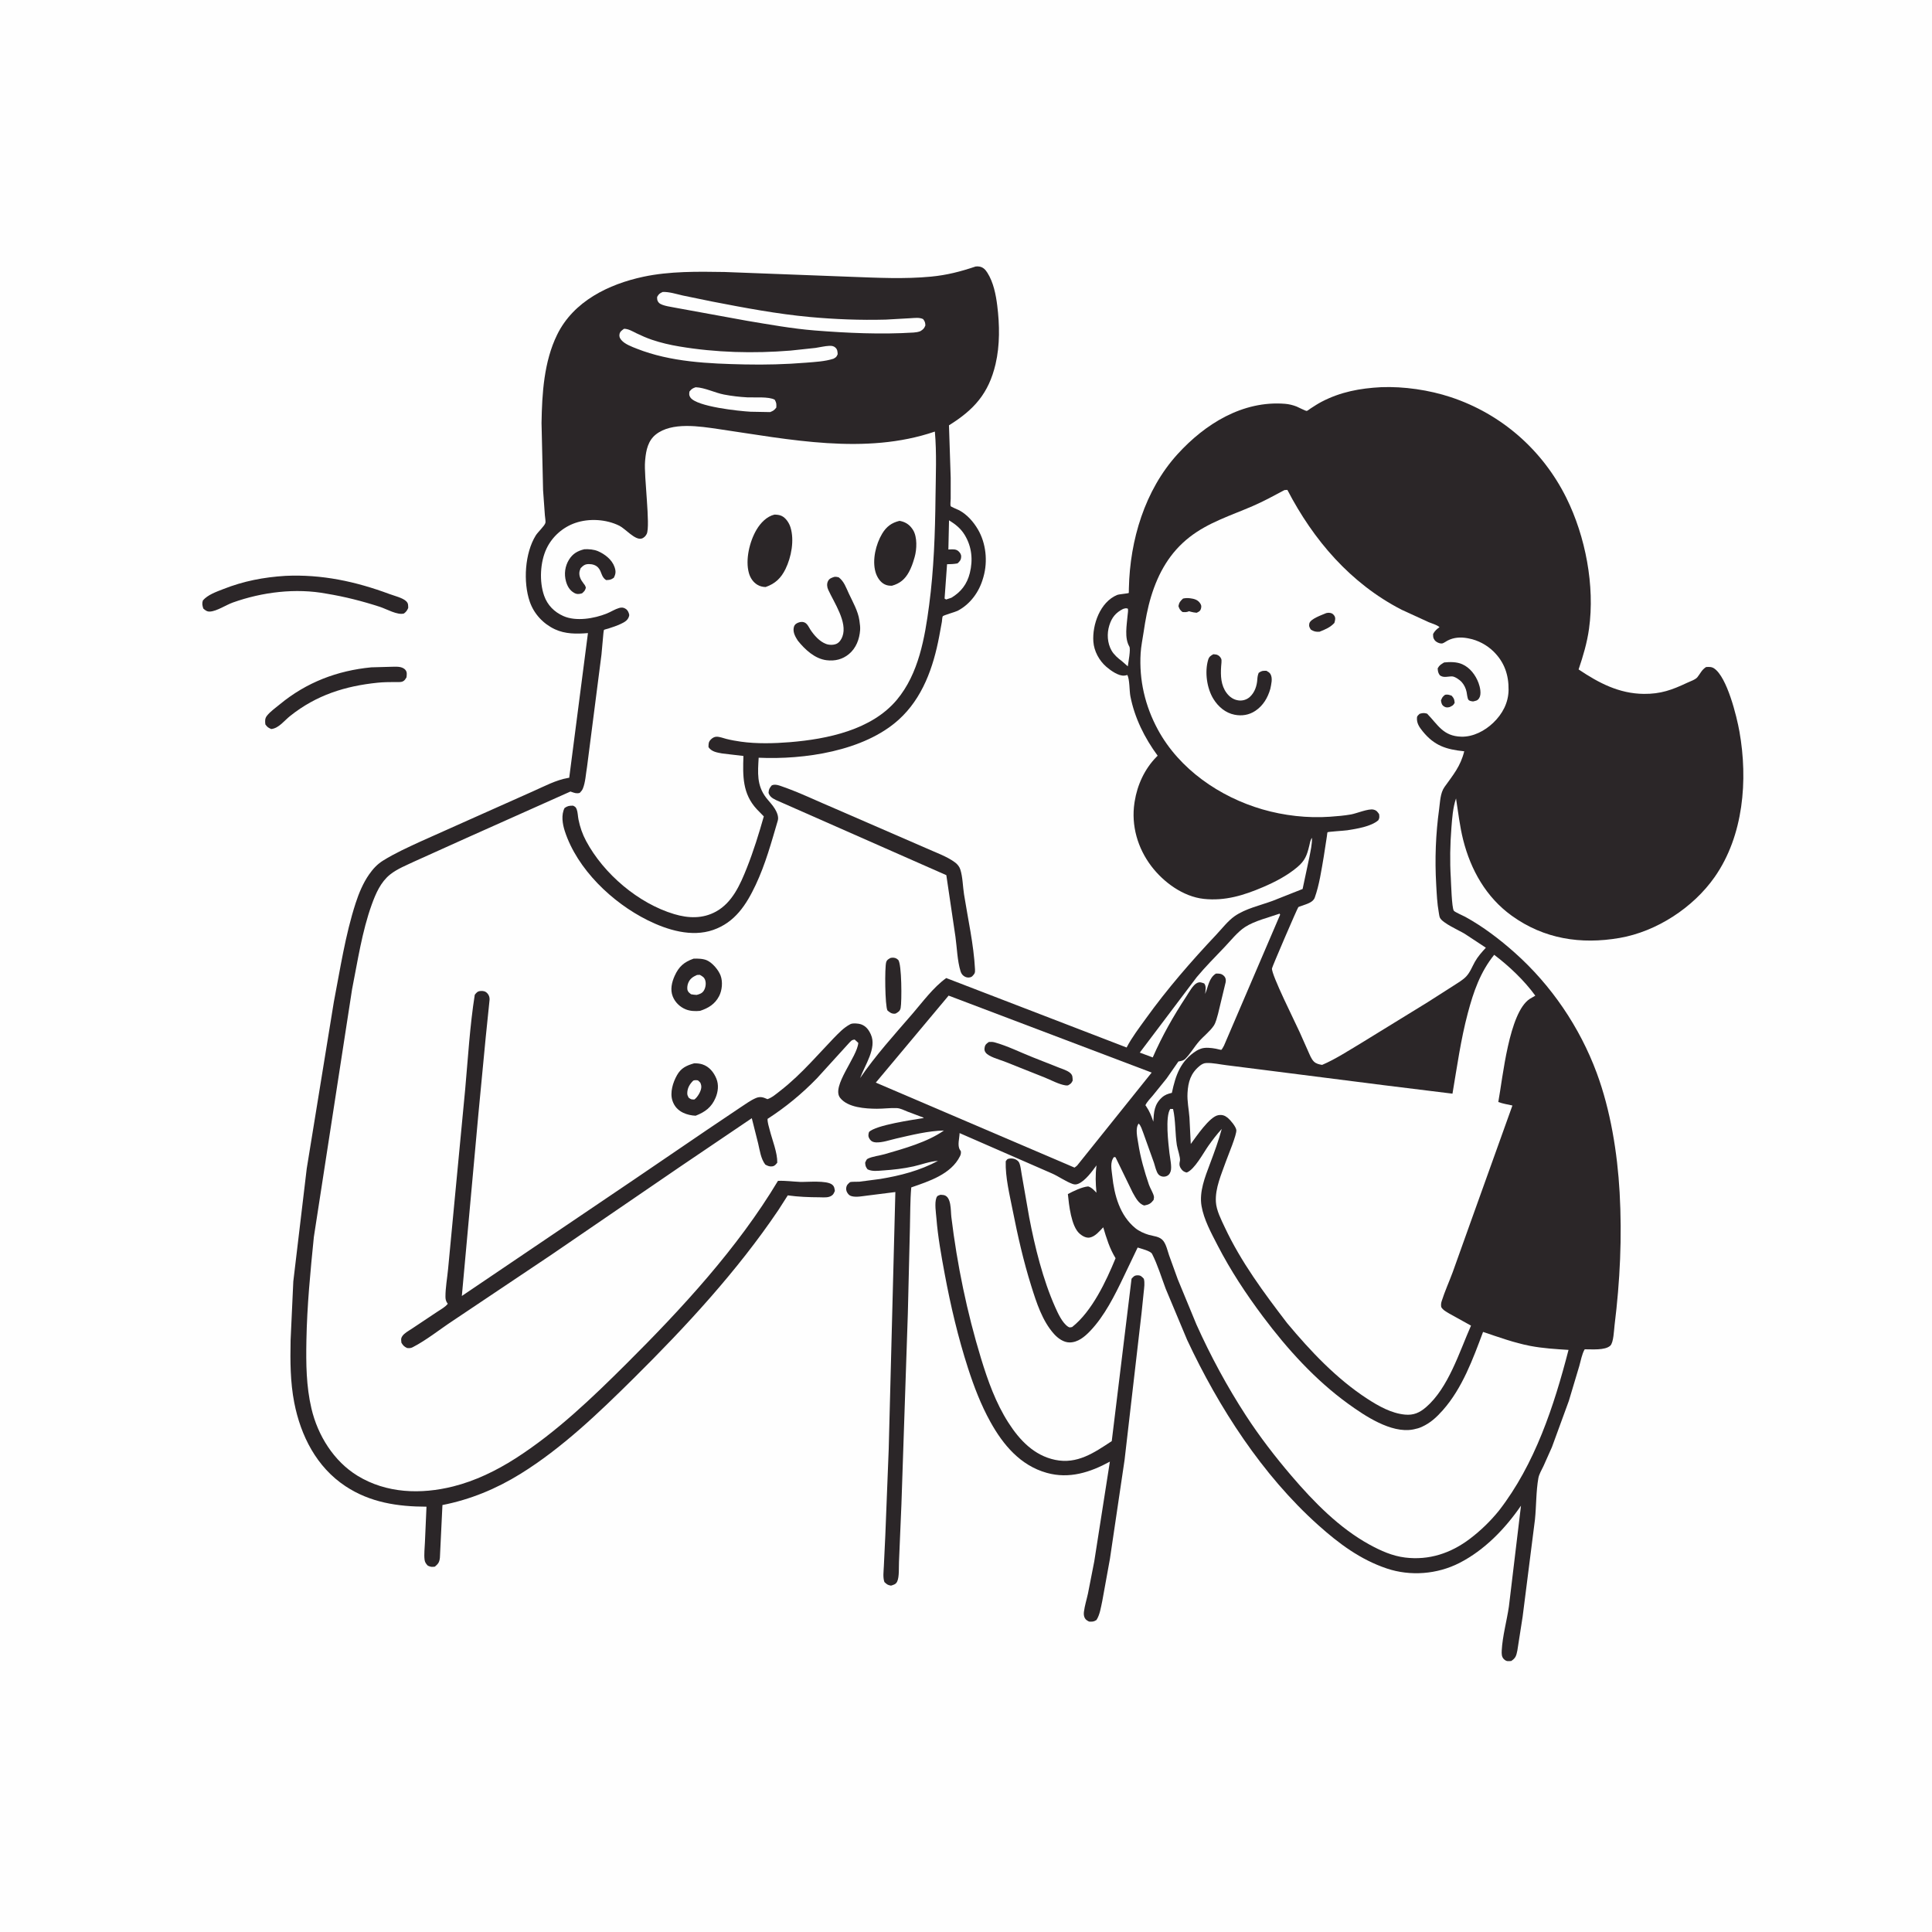
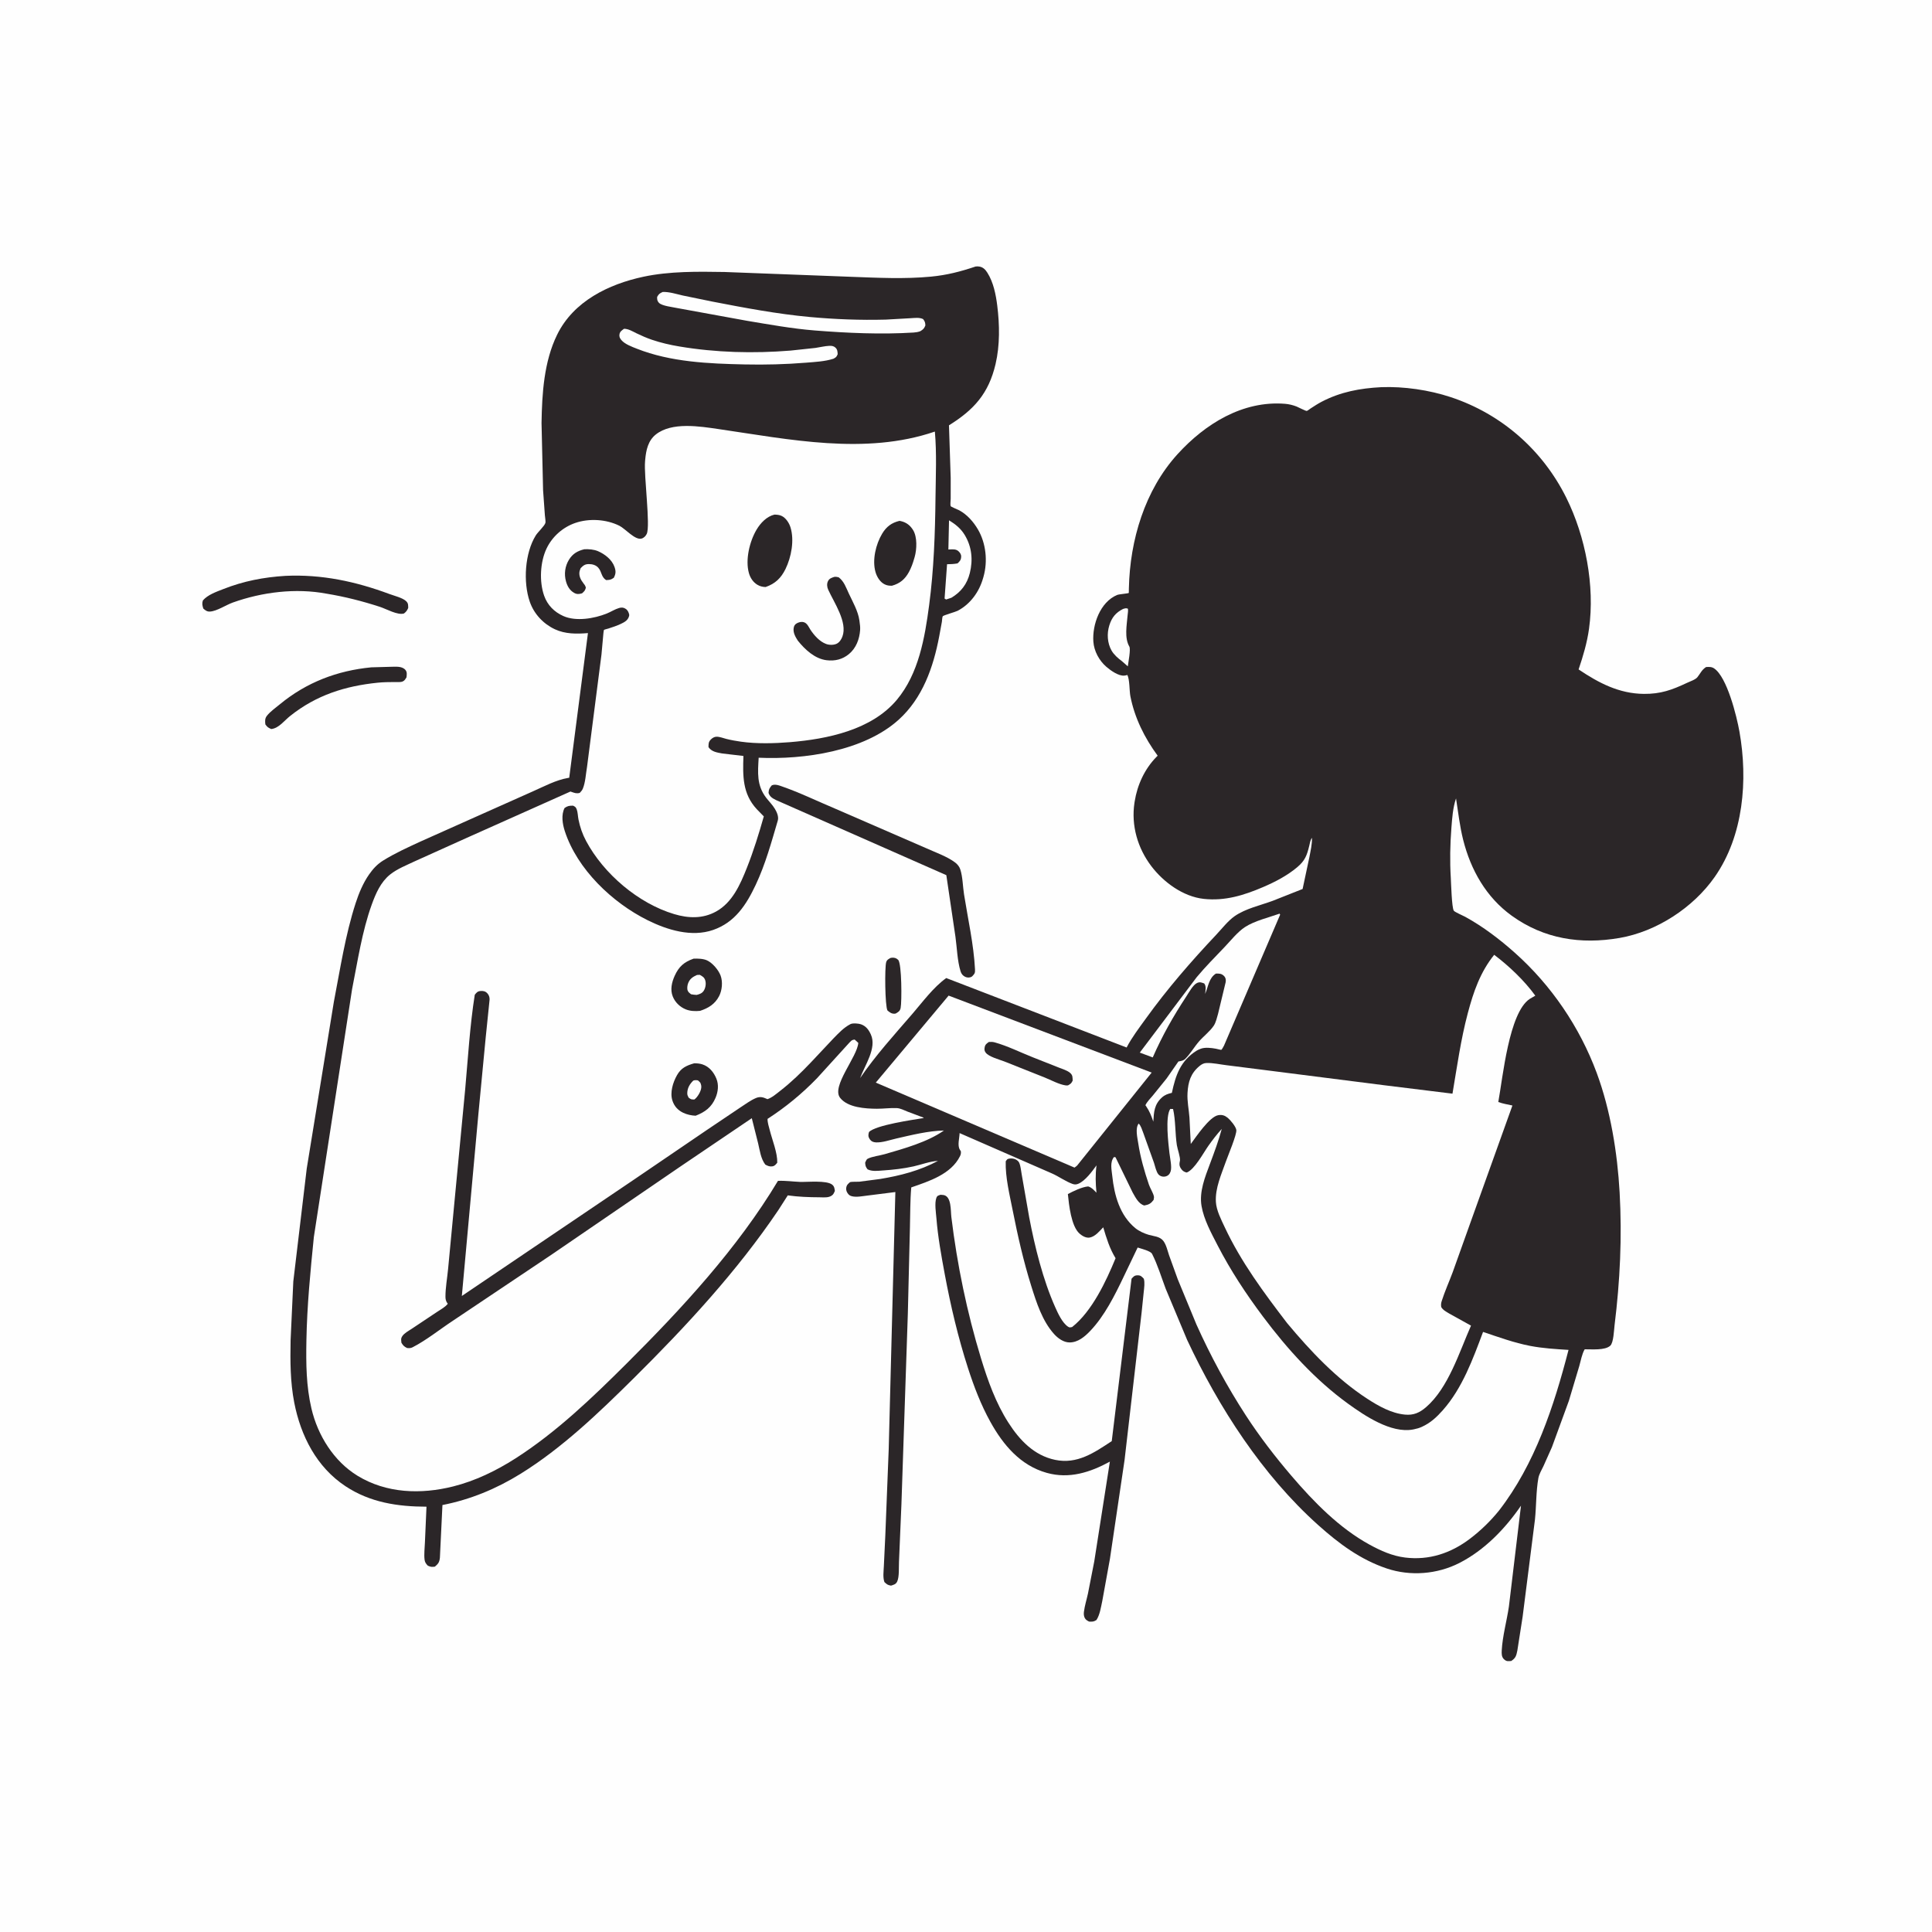
<svg xmlns="http://www.w3.org/2000/svg" version="1.1" style="display: block;" viewBox="0 0 2048 2048" width="1024" height="1024">
  <path transform="translate(0,0)" fill="rgb(254,254,254)" d="M -0 -0 L 2048 0 L 2048 2048 L -0 2048 L -0 -0 z" />
  <path transform="translate(0,0)" fill="rgb(43,38,40)" d="M 943.895 1015.5 L 945.599 1015.19 C 948.231 1015.07 950.198 1015.61 952.093 1017.5 C 955.972 1021.37 956.021 1062.06 954.715 1068.5 C 954.043 1071.82 952.205 1072.79 949.5 1074.37 L 948.25 1074.58 C 944.9 1074.66 943.159 1073.12 940.753 1071.16 C 938.088 1066.22 937.75 1025.34 939.395 1019.99 C 940.228 1017.29 941.635 1016.88 943.895 1015.5 z" />
  <path transform="translate(0,0)" fill="rgb(43,38,40)" d="M 619.398 582.227 C 624.159 582.006 629.512 582.391 633.938 584.29 C 641.214 587.413 648.778 593.34 651.422 601.024 C 652.994 605.592 652.828 608.287 650.627 612.5 C 647.277 614.774 646.403 614.688 642.5 614.924 C 637.105 611.43 638.127 606.245 634.18 601.789 C 631.698 598.987 628.012 597.99 624.378 597.948 C 620.101 597.899 618.278 599.458 615.5 602.296 C 615.009 603.619 614.383 605.077 614.208 606.5 C 613.689 610.713 615.648 614.659 618.133 617.844 C 619.533 619.638 620.507 620.729 621.034 623 C 620.103 626.301 619.44 626.69 617 628.943 C 613.797 629.865 611.519 630.142 608.5 628.409 C 603.83 625.728 601.364 621.295 599.963 616.25 C 597.802 608.471 598.898 600.177 603.144 593.314 C 607.106 586.91 612.241 583.97 619.398 582.227 z" />
  <path transform="translate(0,0)" fill="rgb(43,38,40)" d="M 735.707 1127.19 C 738.561 1127.07 741.772 1127.37 744.5 1128.25 C 751.754 1130.6 756.578 1136.54 759.384 1143.38 C 762.069 1149.93 761.242 1157.24 758.548 1163.63 C 754.222 1173.88 747.338 1178.82 737.391 1182.71 C 732.939 1182.54 728.085 1181.46 724.075 1179.52 C 718.507 1176.82 714.72 1172.61 712.791 1166.68 C 709.976 1158.02 713.377 1147.3 717.645 1139.74 C 721.937 1132.13 727.626 1129.52 735.707 1127.19 z" />
  <path transform="translate(0,0)" fill="rgb(254,254,254)" d="M 734.884 1145.5 C 736.635 1144.96 735.808 1145.1 737.904 1145.03 C 740.382 1144.94 740.63 1146.06 742.353 1147.69 C 743.153 1149.6 743.55 1150.87 743.37 1152.99 C 743.03 1157 739.309 1163.24 736.072 1165.5 C 732.718 1165.5 732.605 1165.52 729.94 1163.5 C 729.14 1161.94 728.504 1160.72 728.525 1158.93 C 728.589 1153.47 731.069 1149.19 734.884 1145.5 z" />
  <path transform="translate(0,0)" fill="rgb(43,38,40)" d="M 953.504 552.134 L 954.752 552.365 C 960.617 553.635 964.876 556.865 967.999 562.051 C 972.451 569.445 971.864 582.244 969.623 590.281 L 969.118 592 C 967.685 597.032 966 601.759 963.5 606.362 C 959.334 614.031 953.842 618.598 945.5 620.892 C 942.632 620.946 940.362 620.687 937.741 619.408 C 932.827 617.01 929.495 611.423 928.052 606.328 C 924.419 593.505 928.441 576.864 935.127 565.719 C 939.57 558.313 945.099 554.123 953.504 552.134 z" />
  <path transform="translate(0,0)" fill="rgb(43,38,40)" d="M 735.204 1016.22 C 739.567 1016.02 745.508 1016.2 749.5 1018.05 C 755.349 1020.76 761.681 1028.25 763.887 1034.22 C 766.317 1040.81 765.476 1049.86 762.247 1056.01 C 757.813 1064.47 750.87 1068.66 742.125 1071.54 C 737.155 1072.07 731.694 1071.87 727 1069.99 C 720.715 1067.47 715.619 1062.5 713.124 1056.22 C 710.304 1049.11 712.1 1041.25 715.146 1034.5 C 719.643 1024.54 725.057 1019.85 735.204 1016.22 z" />
  <path transform="translate(0,0)" fill="rgb(254,254,254)" d="M 738.871 1033.5 L 741.835 1033.37 C 744.59 1034.98 746.595 1035.92 747.61 1039.27 C 748.632 1042.65 747.955 1047.01 746.14 1050 C 744.336 1052.97 741.698 1053.83 738.5 1054.65 C 736.443 1054.66 734.522 1054.27 732.5 1053.94 C 731.174 1052.87 729.663 1051.81 729.012 1050.16 C 728.115 1047.88 728.594 1044.53 729.432 1042.29 C 731.193 1037.6 734.458 1035.42 738.871 1033.5 z" />
  <path transform="translate(0,0)" fill="rgb(43,38,40)" d="M 884.466 611.5 C 886.158 611.279 887.346 611.608 889 611.946 C 894.728 616.189 896.876 622.945 899.831 629.237 C 903.968 638.047 909.526 647.702 910.95 657.43 L 911.158 659 C 911.574 661.973 911.978 664.826 911.766 667.84 C 911.083 677.522 907.54 687.03 899.879 693.362 C 893.003 699.045 884.976 700.92 876.24 699.866 C 863.755 698.36 853.27 688.509 845.727 679.133 C 843.191 675.158 840.549 670.665 841.327 665.733 C 841.695 663.399 842.636 661.786 844.769 660.672 C 847.808 659.084 851.518 658.471 854.401 660.799 C 856.482 662.479 857.601 665.31 859.058 667.5 C 863.068 673.531 868.73 679.999 875.632 682.599 C 878.972 683.858 883.797 683.935 887.043 682.317 C 889.917 680.884 891.892 677.714 892.981 674.8 C 898.669 659.578 884.065 638.696 877.895 625.029 C 876.644 622.259 876.311 618.766 877.73 615.976 C 879.172 613.143 881.685 612.409 884.466 611.5 z" />
  <path transform="translate(0,0)" fill="rgb(43,38,40)" d="M 393.616 707.402 L 414.175 706.833 C 419.269 706.825 426.095 705.831 429.778 710.171 C 431.729 712.471 431.179 715.242 430.913 718 C 429.731 719.826 428.98 721.509 426.844 722.394 C 424.516 723.359 421.14 722.981 418.592 722.997 C 412.478 723.034 406.491 723.067 400.396 723.686 C 365.817 727.201 335.368 736.871 307.821 758.754 C 301.482 763.653 295.684 771.988 287.5 772.813 C 284.232 771.289 283.509 770.961 281.298 767.923 C 280.882 764.373 280.695 761.558 283.054 758.61 C 286.592 754.19 292.271 750.192 296.695 746.546 C 324.859 723.333 357.458 710.877 393.616 707.402 z" />
  <path transform="translate(0,0)" fill="rgb(43,38,40)" d="M 820.949 545.5 C 823.537 545.572 825.969 545.731 828.371 546.808 C 832.979 548.873 836.488 554.304 837.945 558.987 C 842.212 572.701 838.833 590.568 832.678 603.152 C 827.988 612.74 821.783 618.752 811.586 622.271 C 808.454 622.192 805.746 621.557 803 619.964 C 798.381 617.283 795.329 612.603 793.892 607.547 C 789.883 593.437 794.617 573.811 802.005 561.426 C 806.23 554.342 812.709 547.455 820.949 545.5 z" />
  <path transform="translate(0,0)" fill="rgb(43,38,40)" d="M 302.629 610.43 C 341.05 608.663 377.003 616.366 412.864 629.699 C 417.916 631.577 426.789 633.691 430.5 637.244 C 432.916 639.557 432.644 641.454 432.714 644.5 C 431.453 647.234 430.696 648.419 428.23 650.323 C 421.438 652.381 409.622 645.511 402.619 643.237 C 384.148 637.24 365.411 632.462 346.239 629.33 C 313.501 623.156 277.858 627.599 246.719 638.735 C 239.626 641.271 229.716 647.952 222.5 648.287 C 219.435 648.429 217.647 646.983 215.5 645.076 C 214.505 641.724 213.966 639.881 215.052 636.5 C 220.271 630.448 229.229 627.382 236.578 624.488 C 258.32 615.923 279.424 611.885 302.629 610.43 z" />
  <path transform="translate(0,0)" fill="rgb(43,38,40)" d="M 818.121 832.5 L 819.655 832.017 C 822.509 831.431 825.298 832.377 827.96 833.294 C 847.448 840.007 866.669 849.393 885.69 857.374 L 981 898.775 C 990.939 903.323 1004.21 907.898 1012.72 914.467 C 1015.05 916.272 1017.03 918.791 1017.95 921.615 C 1020.56 929.616 1020.58 939.642 1021.91 948.03 C 1026.02 974.073 1032.2 1001.19 1033.55 1027.5 C 1033.75 1031.46 1033.2 1032.13 1030.5 1035.02 C 1029.77 1035.45 1029.3 1035.78 1028.44 1036 C 1025.95 1036.63 1023.56 1036.02 1021.53 1034.5 C 1019.81 1033.21 1018.81 1031.47 1018.19 1029.46 C 1014.81 1018.53 1014.41 1004.52 1012.84 993.173 L 1003.15 927.704 L 822.706 848.146 C 818.938 846.25 816.055 844.682 814.687 840.5 C 814.87 836.724 815.714 835.369 818.121 832.5 z" />
  <path transform="translate(0,0)" fill="rgb(43,38,40)" d="M 997.039 1266.5 L 1000.28 1266.8 C 1008.71 1268.33 1007.66 1283.35 1008.45 1289.92 C 1014.58 1340.51 1025.07 1391.27 1039.94 1440 C 1047.13 1463.57 1055.58 1487.25 1068.96 1508.11 C 1080.81 1526.59 1096.12 1542.84 1118.48 1547.51 C 1141.97 1552.41 1159.97 1539.86 1178.5 1527.65 L 1199.49 1355.5 C 1201.41 1353.38 1202.45 1351.99 1205.5 1351.89 C 1209.2 1351.77 1210.17 1353.08 1212.49 1355.5 C 1213.72 1359.75 1212.85 1365.11 1212.41 1369.48 L 1210.14 1391.5 L 1192.07 1547.77 L 1176.55 1652.58 L 1168.48 1697.02 C 1167.03 1703.62 1165.99 1711.57 1162.29 1717.28 C 1159.09 1719.27 1158.16 1719 1154.5 1718.97 C 1152.7 1717.99 1151.08 1717.23 1150.03 1715.36 C 1148.83 1713.23 1148.72 1710.86 1149.02 1708.5 C 1149.82 1702.15 1151.91 1695.58 1153.27 1689.3 L 1159.94 1655.29 L 1176.52 1549.39 C 1155.61 1560.79 1133.43 1567.97 1109.56 1561.28 C 1081.69 1553.48 1063.36 1531.65 1049.82 1507.19 C 1039.85 1489.18 1032.46 1469.89 1026.14 1450.34 C 1015.67 1417.95 1007.65 1383.93 1001.43 1350.47 C 997.814 1331 994.209 1311.08 992.629 1291.35 C 992.137 1285.21 990.521 1275.46 992.596 1269.76 C 993.495 1267.29 994.772 1267.34 997.039 1266.5 z" />
  <path transform="translate(0,0)" fill="rgb(43,38,40)" d="M 1034.23 282.5 C 1035.72 282.326 1036.99 282.332 1038.47 282.62 C 1042.37 283.375 1044.69 285.995 1046.72 289.202 C 1053.1 299.298 1055.67 312.285 1057.13 323.985 C 1059.66 344.227 1060.01 365.971 1055.33 385.944 C 1048.04 417 1032.61 434.285 1005.95 450.851 L 1007.78 506.489 L 1007.77 528.592 C 1007.76 530.451 1007.18 534.843 1007.71 536.47 C 1007.96 537.261 1015.67 540.298 1017 541.031 C 1025.32 545.631 1031.91 553.122 1036.67 561.262 C 1045.24 575.914 1047.16 594.981 1042.57 611.281 L 1042.07 613 C 1037.96 627.434 1028.6 640.417 1015.14 647.468 C 1012.84 648.675 999.909 652.236 999.338 653.295 C 998.726 654.432 998.698 657.53 998.459 659.017 L 995.601 674.564 C 989.385 707.39 977.966 740.117 952.5 763.049 C 915.534 796.338 852.204 805.418 804.217 803.218 C 803.331 818.847 801.976 832.249 812.051 845.5 C 815.085 849.492 818.848 853.109 821.425 857.419 C 823.487 860.866 825.681 865.778 824.499 869.797 C 817.702 892.899 811.402 916.102 801.074 938 C 791.091 959.165 779.089 977.731 756.012 985.764 C 733.127 993.731 707.355 985.828 686.513 975.468 C 649.094 956.87 611.859 921.488 598.712 881.012 C 596.253 873.439 594.708 863.789 598.479 856.5 C 601.752 854.234 603.557 854.026 607.5 854.051 C 609.7 855.177 610.368 855.479 611.336 857.944 C 612.463 860.815 612.553 865.389 613.187 868.562 C 614.822 876.748 617.383 884.181 621.318 891.531 C 639.983 926.397 676.712 957.645 714.633 968.984 C 729.713 973.493 744.91 974.053 759.054 966.266 C 776.333 956.753 784.723 937.551 791.696 919.998 C 798.77 902.191 804.437 883.836 809.667 865.415 L 802.32 857.888 C 786.906 841.327 787.379 822.454 788.065 801.35 L 765.64 798.717 C 760.049 797.68 754.411 796.959 751.034 792 C 751.091 788.582 750.894 786.59 753.5 783.917 C 755.131 782.243 757.231 780.971 759.603 780.951 C 762.894 780.923 766.728 782.457 769.918 783.273 C 774.946 784.558 780.313 785.482 785.453 786.215 C 801.845 788.55 820.646 788.093 837.155 786.745 C 876.846 783.504 923.961 773.846 950.743 741.777 C 973.849 714.11 980.332 676.168 984.924 641.5 C 989.96 603.477 991.243 565.423 991.678 527.115 C 991.939 504.105 993.025 480.412 991.001 457.483 C 917.216 482.723 836.37 465.72 761.726 454.838 C 741.75 451.926 712.159 447.062 695.178 460.59 C 686.974 467.126 684.865 477.196 683.957 487.121 L 683.798 489 C 682.408 504.341 689.656 557.354 685.554 565.968 C 684.482 568.22 682.536 570.239 680.048 570.915 C 673.143 572.792 662.903 560.47 656.562 557.317 C 642.602 550.376 624.527 549.296 609.854 554.336 C 596.593 558.891 585.357 568.859 579.345 581.516 C 572.539 595.845 571.533 616.55 576.806 631.476 C 580.335 641.462 587.468 648.696 597.153 653.024 C 610.624 659.043 629.903 655.693 643.138 650.393 C 647.509 648.643 651.805 645.795 656.266 644.5 C 658.951 643.721 661.089 643.886 663.417 645.5 C 665.571 646.993 666.648 649.534 667.048 652 C 666.315 657.054 662.514 659.3 658.202 661.313 C 653.873 663.334 649.413 664.851 644.865 666.288 C 644.258 666.48 640.499 667.388 640.192 667.74 C 639.987 667.974 639.68 671.022 639.629 671.38 L 637.597 693.761 L 622.313 812.688 C 621.05 819.885 620.61 829.438 617.78 836.133 C 617.054 837.851 615.794 839.154 614.546 840.5 C 611.175 841.411 609.209 840.616 605.949 839.498 L 604.694 839.054 L 494.122 888.455 L 439.826 912.929 C 431.11 917.069 421.078 920.99 413.53 927.021 C 403.561 934.985 398.302 947.172 394.067 958.884 C 383.766 987.371 379.118 1019 373.208 1048.66 L 332.703 1311.23 C 329.022 1347.74 325.464 1384.23 324.804 1420.95 C 324.364 1445.42 324.528 1469.22 330.163 1493.19 C 336.842 1521.59 353.801 1548.97 378.998 1564.37 C 409.635 1583.1 446.204 1584.25 480.317 1575.7 C 503.831 1569.81 526.092 1558.99 546.441 1545.97 C 589.644 1518.31 627.528 1481.95 663.745 1445.9 C 722.595 1387.32 781.876 1323.17 824.671 1251.77 C 832.445 1251.39 840.229 1252.55 848 1252.86 C 855.761 1253.16 876.227 1250.95 882.17 1255.8 C 884.446 1257.66 884.624 1259.79 884.991 1262.5 C 884.062 1264.41 883.661 1265.89 881.916 1267.19 C 878.185 1269.98 872.994 1269.19 868.586 1269.17 C 857.252 1269.12 846.311 1268.71 835.079 1267.15 L 824.976 1282.91 C 781.417 1347.44 727.19 1406.09 672.026 1460.75 C 635.17 1497.26 595.95 1534.98 551.625 1562.41 C 526.045 1578.24 498.55 1589.62 469.006 1595.4 L 466.313 1651.2 C 465.828 1656.01 464.509 1657.79 460.945 1660.73 C 457.424 1661.13 456.757 1661.08 453.5 1659.7 C 451.752 1657.78 450.43 1656.24 450.086 1653.53 C 449.341 1647.63 450.223 1640.92 450.437 1634.98 L 452.097 1597.16 C 421.434 1597.07 392.375 1592.73 366.248 1575.46 C 335.61 1555.2 318.792 1522.09 311.923 1486.88 C 307.668 1465.07 307.605 1442.81 308.049 1420.69 L 310.92 1358.36 L 325.155 1238.7 L 353.9 1062 C 360.676 1027.02 366.003 991.207 377.033 957.246 C 380.432 946.781 384.945 935.95 391.293 926.895 C 395.461 920.947 399.883 916.122 406.097 912.247 C 418.64 904.425 432.313 898.269 445.718 892.071 L 509.877 863.404 L 564.918 838.859 C 576.896 833.588 589.329 826.811 602.293 824.623 L 603.402 824.447 L 623.251 671.094 C 611.452 672.098 599.142 672.175 588.198 667.048 C 575.86 661.269 566.051 650.785 561.58 637.837 C 554.439 617.162 556.279 586.298 567.988 567.498 C 570.085 564.13 577.305 557.403 578.108 554.397 C 578.601 552.556 577.732 548.405 577.596 546.251 L 575.69 519.639 L 574.048 448.414 C 574.549 417.153 576.605 383.253 590.631 354.7 C 608.002 319.338 645.104 301.24 682.039 293.355 C 709.804 287.428 739.751 287.86 768 288.321 L 902.5 293.434 C 930.517 294.467 958.832 295.916 986.805 293.251 C 1003.76 291.635 1018.16 287.906 1034.23 282.5 z" />
-   <path transform="translate(0,0)" fill="rgb(254,254,254)" d="M 737.405 410.5 C 747.029 410.803 757.752 416.391 767.496 418.241 C 775.658 419.79 783.852 420.777 792.146 421.207 C 799.747 421.601 814.967 420.189 821.256 423.731 C 823.196 427.235 823.038 428.129 822.943 432 C 820.527 435.086 819.847 435.393 816.39 436.831 L 795.609 436.448 C 783.185 435.76 738.891 431.089 731.953 421.5 C 730.309 419.228 730.457 417.614 730.866 415 C 733.372 412.077 733.973 411.754 737.405 410.5 z" />
  <path transform="translate(0,0)" fill="rgb(254,254,254)" d="M 1006.01 551.557 C 1012.8 555.707 1018.49 560.228 1022.67 567.138 C 1030.18 579.516 1031.53 593.533 1028.06 607.438 C 1025.12 619.194 1018.77 627.47 1008.54 633.631 L 1002.95 635.5 L 1001.29 634.5 L 1003.92 598.109 C 1007.73 598.064 1011.25 597.919 1015 597.228 C 1017.49 594.987 1018.76 593.55 1018.88 590 C 1018.96 587.716 1017.67 585.879 1016.09 584.384 C 1013.48 581.898 1009.93 582.32 1006.61 582.436 L 1005.32 582.492 L 1006.01 551.557 z" />
  <path transform="translate(0,0)" fill="rgb(254,254,254)" d="M 661.551 348.5 C 666.401 348.619 670.474 351.265 674.756 353.328 C 680.125 355.915 685.488 358.27 691.136 360.187 C 700.568 363.387 710.206 365.599 720.018 367.25 C 758.824 373.777 798.788 374.813 837.95 371.64 L 864.446 368.807 C 869.295 368.105 874.282 366.816 879.168 366.591 C 881.424 366.487 883.75 366.787 885.5 368.401 C 887.786 370.509 887.8 372.643 887.958 375.5 C 886.596 378.557 886.425 378.612 883.5 380.275 C 874.382 383.212 863.892 383.686 854.353 384.468 C 832.766 386.236 811.163 386.778 789.512 386.318 C 751.298 385.506 710.943 383.815 675.03 369.621 C 669.83 367.565 662.348 364.833 658.687 360.5 C 656.986 358.487 656.163 356.683 656.734 354 C 657.303 351.324 659.511 349.98 661.551 348.5 z" />
  <path transform="translate(0,0)" fill="rgb(254,254,254)" d="M 702.48 309.5 C 709.269 309.174 717.238 311.781 723.831 313.262 L 754.964 319.665 C 789.007 326.257 823.921 332.868 858.453 336.032 C 885.096 338.472 912.083 339.519 938.831 338.806 L 965.424 337.298 C 969.823 337.062 974.409 336.328 978.5 338.214 C 980.496 340.815 980.765 341.869 980.934 345 C 979.604 348.309 978.533 349.293 975.5 351.119 C 973.283 351.951 970.871 352.35 968.51 352.5 C 934.233 354.673 898.049 353.042 863.834 350.324 C 839.747 348.41 815.691 344.021 791.872 340.053 L 717.864 326.559 C 713.117 325.49 701.783 324.392 698.5 320.989 C 696.618 319.037 696.512 317.267 696.594 314.734 C 698.33 311.638 699.254 310.98 702.48 309.5 z" />
  <path transform="translate(0,0)" fill="rgb(43,38,40)" d="M 1464.08 410.426 C 1488.1 409.481 1514.98 413.414 1537.82 420.975 C 1591.57 438.768 1635.25 477.054 1660.39 527.734 C 1680.7 568.672 1690.75 620.991 1684.44 666.461 C 1682.38 681.33 1678.17 695.446 1673.38 709.62 C 1694.73 723.97 1716.28 735.294 1742.5 735.549 C 1760.47 735.723 1772.45 731.326 1788.3 723.854 C 1791.33 722.425 1797.26 720.456 1799.33 717.844 C 1802.57 713.757 1803.85 710.097 1808.5 707.096 C 1811.58 706.904 1814.3 706.719 1816.98 708.5 C 1830.82 717.684 1841.03 759.536 1843.87 775.455 C 1853.01 826.791 1848.29 885.853 1817.63 929.657 C 1794.88 962.16 1756.06 987.491 1716.81 994.271 C 1675.76 1001.36 1636.74 995.38 1602.5 970.695 C 1575.41 951.168 1559.04 922.173 1551 890.194 C 1547.37 875.734 1545.77 861.046 1543.45 846.355 C 1540.09 856.286 1539.36 867.093 1538.55 877.5 C 1537.17 895.213 1536.83 912.713 1537.9 930.441 C 1538.23 935.923 1538.9 962.251 1541.1 965.39 C 1542.14 966.869 1550.95 970.622 1553.21 971.865 C 1572.12 982.26 1589.69 995.645 1605.78 1009.97 C 1644.43 1044.39 1674.59 1088.78 1692.59 1137.34 C 1707.22 1176.83 1714.5 1222.01 1716.87 1263.96 C 1719.53 1311.28 1717.31 1357.98 1711.48 1404.98 C 1710.88 1409.79 1710.49 1423.27 1706.95 1426.5 C 1701.3 1431.65 1687.22 1430.22 1679.85 1430.32 C 1676.96 1435.03 1675.69 1442.59 1674.12 1448 L 1663.04 1485 L 1645.12 1534 L 1636.11 1554.18 C 1634.28 1557.99 1631.48 1562.7 1630.74 1566.83 C 1628.23 1580.78 1628.6 1596.56 1627.12 1610.77 L 1614.05 1713.78 L 1608.48 1749.5 C 1607.31 1755.15 1606.8 1757.52 1602 1760.7 C 1598.73 1760.89 1597.22 1761.45 1594.5 1759.07 C 1591.63 1756.55 1591.74 1752.98 1591.91 1749.5 C 1592.69 1734.42 1597.26 1718.21 1599.48 1703.11 L 1612.31 1596.09 C 1595.5 1620.57 1573.65 1643.21 1546.99 1656.83 C 1523.51 1668.82 1495.06 1671.08 1469.97 1662.63 C 1441.95 1653.19 1419.22 1636.23 1397.43 1616.72 C 1338.07 1563.59 1291.98 1492.08 1258.43 1420.41 L 1235.69 1366.14 C 1231.05 1353.83 1227.22 1340.91 1221.26 1329.18 C 1219.65 1326.01 1209.7 1323.68 1205.95 1322.43 L 1191.07 1353.53 C 1181.64 1373.24 1170.84 1395 1155.61 1410.92 C 1149.81 1416.99 1142.62 1423.08 1133.74 1423.04 C 1127.41 1423.01 1121.45 1418.66 1117.38 1414.14 C 1104.83 1400.23 1098.63 1380.61 1093.14 1363.09 C 1084.9 1336.82 1078.83 1309.99 1073.49 1283 C 1070.2 1266.32 1065.62 1247.97 1066.11 1231 C 1067.52 1229.23 1067.42 1228.57 1069.77 1228.19 C 1073.42 1227.61 1077.33 1228.52 1079.76 1231.5 C 1081.72 1233.91 1082.54 1242.24 1083.14 1245.49 L 1091.01 1290.5 C 1096.99 1321.82 1105.56 1356.54 1118.57 1385.68 C 1121.51 1392.27 1126.04 1402.25 1132.14 1406.33 C 1134 1407.57 1134.41 1407.03 1136.5 1406.71 C 1157.57 1390.1 1172.56 1358.13 1182.56 1333.76 C 1176.18 1323.4 1172.94 1312.57 1169.47 1300.99 C 1165.47 1305.09 1161.1 1310.69 1155.2 1311.85 C 1151.41 1312.59 1147.26 1310.2 1144.48 1307.78 C 1135.43 1299.94 1133.13 1276.99 1131.99 1265.77 C 1137.74 1262.67 1147.02 1258.19 1153.5 1257.66 C 1156.99 1258.75 1158.72 1260.67 1161.26 1263.25 L 1162.3 1264.31 C 1161.32 1254.17 1161.07 1245.54 1162.33 1235.34 C 1157.71 1241.74 1150.48 1251.63 1143.19 1254.78 C 1141.06 1255.7 1139.21 1255.83 1137 1255.04 C 1129.42 1252.34 1122.28 1246.98 1114.75 1243.73 L 1017.21 1201.13 C 1017.11 1206.52 1014.65 1214.1 1017.48 1218.71 L 1018.56 1220.42 C 1018.75 1222.42 1018.54 1223.75 1017.67 1225.53 C 1008.21 1244.8 984.612 1252.22 965.979 1258.7 C 964.715 1272.71 964.978 1287.02 964.564 1301.08 L 962.337 1392.77 L 955.552 1594.5 L 952.965 1655.5 C 952.664 1661.28 953.42 1671.48 951.049 1676.5 C 949.632 1679.5 947.33 1679.91 944.5 1680.84 C 940.718 1680.14 940.255 1679.52 937.5 1677.04 C 935.723 1671.95 936.691 1665.71 936.91 1660.36 L 938.477 1627.5 L 942.072 1536.13 L 949.12 1263.61 L 919.5 1267.35 C 914.502 1267.91 907.92 1269.33 903 1268.06 C 900.612 1267.45 899.62 1266.5 898.271 1264.49 C 896.954 1262.52 896.584 1259.94 897.346 1257.68 C 897.758 1256.45 898.086 1256.01 898.87 1255.16 C 899.251 1254.75 900.714 1253.34 901 1253.19 C 902.405 1252.49 908.725 1252.84 910.823 1252.67 L 932.989 1249.77 C 954.335 1246.26 975.111 1240.88 994.275 1230.6 C 985.921 1230.97 976.551 1234.61 968.326 1236.43 C 957.749 1238.79 946.803 1240.02 936 1240.74 C 930.696 1241.1 924.43 1242.03 919.598 1239.5 C 917.479 1236.58 917.433 1235.93 917.09 1232.5 C 917.847 1230.98 918.269 1229.1 919.838 1228.3 C 924.668 1225.83 932.454 1225.03 937.863 1223.46 C 958.321 1217.52 983.189 1210.66 1000.62 1198.39 C 983.94 1198.74 966.233 1203.19 950 1206.9 C 943.426 1208.4 935.314 1211.33 928.557 1210.98 C 925.682 1210.83 923.618 1210 921.941 1207.5 C 920.117 1204.78 920.309 1202.91 921.172 1200 C 928.331 1192.6 967.852 1187.03 979.158 1185.16 L 978.753 1184.65 L 961.925 1178.32 C 958.564 1176.97 954.444 1174.82 950.796 1174.64 C 943.812 1174.28 936.528 1175.37 929.482 1175.32 C 917.449 1175.24 898.624 1174.17 890.509 1163.69 C 881.078 1151.52 908.799 1120.3 909.827 1105.5 L 906 1101.99 C 902.614 1102.28 901.903 1103.72 899.606 1106.09 L 865.972 1143.07 C 850.072 1159.45 832.805 1173.68 813.639 1186.06 C 813.515 1189.92 815.017 1194.25 815.965 1198 C 818.643 1208.58 824.163 1221.86 823.935 1232.5 C 822.2 1234.53 821.357 1236.03 818.5 1236.41 C 815.69 1236.79 813.561 1235.79 811.223 1234.5 C 806.409 1228.05 805.498 1219.74 803.658 1212.07 L 796.939 1185.34 L 721.239 1236.56 L 584.571 1330.04 L 480.023 1400.08 C 466.255 1409.14 451.95 1420.71 437.359 1428.18 C 435.313 1429.23 433.723 1429.15 431.5 1428.95 C 428.334 1427.38 427.41 1426.41 425.544 1423.41 C 425.282 1420.55 424.734 1419.09 426.381 1416.5 C 428.462 1413.24 433.071 1410.83 436.253 1408.71 L 463.569 1390.51 C 467.158 1388.07 472.187 1385.47 474.681 1382 L 473.933 1381.06 C 472.625 1379.02 472.196 1376.9 472.198 1374.5 C 472.202 1364.91 474.112 1354.61 475.011 1345 L 481.886 1272.53 L 493.1 1154.83 C 496.097 1121.6 498.073 1087.42 503.273 1054.5 C 505.149 1052.13 506.269 1050.73 509.49 1050.5 C 512.518 1050.29 514.697 1050.84 516.731 1053.09 C 518.352 1054.89 519.118 1057.29 518.975 1059.7 L 514.831 1100.1 L 507.12 1180.81 L 489.568 1373.8 L 672.347 1250.22 L 749.386 1197.78 L 784.584 1174.1 C 789.925 1170.66 795.524 1166.4 801.4 1163.94 C 805.488 1162.23 808.773 1163 812.661 1164.77 L 813.5 1165.17 C 818.406 1163.56 823.19 1159.33 827.241 1156.18 C 838.813 1147.19 849.338 1136.95 859.434 1126.35 L 883.648 1100.6 C 889.205 1094.95 894.377 1089.32 901.512 1085.61 C 903.893 1084.37 910.161 1084.89 912.688 1085.8 C 918.088 1087.73 920.926 1091.68 923.191 1096.7 C 929.657 1111.05 916.656 1129.32 911.734 1142.83 C 928.055 1118.86 948.035 1096.88 966.972 1074.95 C 977.948 1062.24 989.427 1046.5 1003.06 1036.78 L 1194.26 1110.39 C 1199.96 1099.47 1207.48 1089.71 1214.65 1079.74 C 1237.28 1048.29 1262.55 1019.19 1289.11 991.02 C 1295.16 984.602 1301.63 976.152 1308.84 971.131 C 1320.44 963.053 1336.04 959.763 1349.14 954.898 L 1380.82 942.366 L 1388.02 908.5 C 1389.25 901.857 1390.97 894.923 1390.73 888.141 C 1388.93 890.517 1388.52 893.827 1387.83 896.69 C 1385.39 906.825 1383.3 912.393 1375.09 919.295 C 1364.4 928.28 1351.73 934.852 1338.96 940.329 C 1318.58 949.068 1298.5 955.293 1276.06 952.851 C 1254.19 950.471 1233.51 935.312 1220.5 918.224 C 1205.95 899.11 1198.94 875.032 1202.57 851.064 L 1202.82 849.5 C 1205.59 831.995 1213.41 815.054 1225.88 802.365 L 1227.16 801.074 C 1213.33 782.294 1202.72 760.998 1198.24 738 C 1197.13 732.279 1197.59 720.096 1194.99 715.5 C 1193.69 715.864 1193.49 715.966 1192 716.146 C 1185.76 716.903 1177.15 710.625 1172.67 706.744 C 1165.13 700.218 1159.72 690.203 1159.01 680.185 C 1157.73 662.143 1166.21 638.127 1184.22 630.681 C 1186.28 629.829 1195.85 629.163 1196.58 628.528 C 1196.6 628.506 1196.65 624.085 1196.67 623.363 C 1197.81 572.59 1213.48 519.704 1248.19 481.5 C 1277.38 449.376 1317.28 424.478 1362.16 428.048 C 1366.4 428.385 1370.54 429.42 1374.5 430.958 C 1376.24 431.632 1384.04 435.777 1385.27 435.593 C 1385.97 435.488 1388.77 433.317 1389.42 432.897 C 1393.18 430.476 1396.96 427.975 1400.92 425.909 C 1421.09 415.391 1441.55 411.611 1464.08 410.426 z" />
  <path transform="translate(0,0)" fill="rgb(254,254,254)" d="M 1190.48 645.5 C 1191.97 645.07 1193.12 644.581 1194.69 644.944 C 1194.97 645.009 1195.37 644.966 1195.5 645.222 C 1196.18 646.595 1195.44 650.7 1195.31 652.222 C 1194.46 662.6 1191.75 676.149 1197.14 685.379 C 1198.8 688.217 1196.01 702.316 1195.53 706.364 L 1189.35 700.911 C 1185.31 697.953 1180.76 693.985 1178.28 689.595 C 1173.8 681.679 1173.22 671.68 1175.9 663.031 C 1178.51 654.608 1182.67 649.455 1190.48 645.5 z" />
  <path transform="translate(0,0)" fill="rgb(254,254,254)" d="M 1356.45 968.5 L 1356.99 969.625 L 1297.5 1108.37 C 1297.19 1108.97 1295.21 1112.69 1294.64 1112.87 C 1294.17 1113.01 1289.84 1111.86 1289.03 1111.71 C 1284.26 1110.82 1277.65 1109.97 1273.01 1111.66 L 1272 1112.07 C 1270.76 1112.57 1269.59 1113.06 1268.45 1113.77 C 1251.33 1124.51 1246.22 1139.76 1242.23 1158.49 C 1238.06 1159.44 1234.82 1160.51 1231.61 1163.44 C 1223.53 1170.81 1223.17 1178.78 1222.57 1188.99 C 1220.57 1183.1 1218.61 1178 1215.07 1172.85 L 1214.18 1171.58 C 1215.94 1167.82 1219.38 1164.49 1222.05 1161.28 L 1236.6 1143.29 L 1249.15 1125.22 L 1251.37 1124.8 C 1253.25 1124.37 1254.94 1123.88 1256.36 1122.48 C 1261.75 1117.15 1265.93 1109.8 1270.98 1103.98 C 1275.77 1098.47 1282.69 1093.23 1286.67 1087.23 C 1288.91 1083.84 1290.02 1078.7 1291.16 1074.79 L 1299.29 1041 C 1299.63 1038.46 1299.33 1036.37 1297.41 1034.5 C 1294.71 1031.88 1292.46 1032.04 1289 1032 C 1281.42 1036.64 1280.78 1045.97 1277.5 1053.62 C 1277.85 1049.72 1278.93 1045.71 1276.54 1042.5 C 1273.65 1041.55 1272.08 1040.62 1269 1041.97 C 1264.66 1043.87 1260.17 1052.27 1257.59 1056.19 C 1243.84 1077.06 1231.97 1098.01 1221.95 1120.91 L 1208.22 1115.8 L 1268.5 1035.92 C 1277.77 1024.77 1288.27 1014.24 1298.28 1003.73 C 1304.75 996.925 1311.91 987.83 1319.78 982.706 C 1329.87 976.125 1345.08 972.527 1356.45 968.5 z" />
  <path transform="translate(0,0)" fill="rgb(254,254,254)" d="M 1005.57 1055.39 L 1220.83 1136.98 L 1141.82 1235.5 C 1140.99 1236.36 1139.97 1237 1139 1237.7 L 928.38 1147.61 L 1005.57 1055.39 z" />
  <path transform="translate(0,0)" fill="rgb(43,38,40)" d="M 1048.33 1104.5 C 1050.53 1104.38 1052.38 1104.38 1054.52 1104.98 C 1068.03 1108.76 1081.86 1115.66 1095 1120.85 L 1122.18 1131.59 C 1125.95 1133.1 1131.43 1134.68 1134.5 1137.43 C 1137.25 1139.89 1136.89 1142.12 1137.09 1145.5 C 1135.56 1148.54 1135.16 1148.75 1132.21 1150.5 C 1131.04 1150.64 1130.8 1150.73 1129.46 1150.53 C 1122.43 1149.48 1114.02 1144.84 1107.29 1142.14 L 1064.6 1125.17 C 1059.21 1123.09 1048.06 1120.21 1044.79 1115.71 C 1043.4 1113.79 1043.39 1112.31 1043.83 1110 C 1044.38 1107.13 1046.09 1106.03 1048.33 1104.5 z" />
  <path transform="translate(0,0)" fill="rgb(254,254,254)" d="M 1240.53 1175.5 L 1243.5 1175.59 C 1246.27 1187.61 1245.6 1201.47 1247.52 1213.92 C 1248.2 1218.27 1251.34 1226.65 1250.8 1230.47 L 1250.5 1231.75 C 1249.92 1235.01 1250.4 1236.85 1252.4 1239.5 C 1253.84 1241.4 1255.67 1242.5 1258 1242.92 C 1266.24 1239.87 1275.73 1221.99 1280.92 1214.63 C 1285.37 1208.31 1289.92 1202.43 1295.11 1196.7 C 1291.74 1209.3 1287.12 1221.68 1282.55 1233.88 C 1277.33 1247.83 1271.1 1263.25 1273.67 1278.38 C 1276.11 1292.74 1283.95 1307.03 1290.55 1319.84 C 1304.4 1346.7 1320.69 1371.43 1338.78 1395.59 C 1364.55 1430.01 1394.26 1462.89 1429.26 1488.17 C 1446.84 1500.87 1474.56 1519.52 1497.57 1515.36 L 1499 1515.08 C 1501.94 1514.51 1504.48 1513.75 1507.22 1512.51 C 1516.36 1508.37 1522.83 1502.34 1529.42 1494.91 C 1550.11 1471.61 1561.36 1440.61 1572.11 1411.89 C 1588.44 1417.37 1605.05 1423.43 1622 1426.7 C 1635.41 1429.29 1649.1 1430.08 1662.7 1430.95 C 1647.31 1490.55 1627.1 1552.09 1589.03 1601.24 C 1579.95 1612.47 1569.64 1622.46 1558.14 1631.19 C 1537.94 1646.51 1514.82 1654.17 1489.5 1651.06 C 1475.96 1649.4 1463.71 1643.9 1451.82 1637.4 C 1419.73 1619.84 1392.67 1592.13 1369.09 1564.56 C 1351.84 1544.38 1335.29 1522.9 1320.81 1500.64 C 1300.9 1470.04 1283.26 1437.38 1268.3 1404.1 L 1248.46 1356.06 L 1239.25 1330.58 C 1237.64 1325.8 1236.22 1319.28 1233.08 1315.29 C 1229.32 1310.53 1222.92 1310.51 1217.5 1308.9 C 1212.82 1307.52 1207.29 1304.99 1203.5 1301.88 C 1187.03 1288.35 1181.22 1267.11 1179.05 1246.57 C 1178.36 1239.93 1176.38 1232.02 1180.88 1226.5 L 1182.5 1226.75 L 1200.64 1264.06 C 1203.58 1269.18 1206.9 1276.19 1213 1277.87 C 1217.91 1276.97 1219.91 1275.84 1222.86 1272 C 1222.98 1270.83 1223.42 1269.66 1223.23 1268.5 C 1222.64 1264.91 1219.21 1259.59 1217.93 1255.85 C 1213.17 1241.87 1208.81 1226.68 1206.61 1212.08 C 1205.69 1205.96 1203.18 1196.17 1207 1191.01 C 1209.45 1193.15 1210.73 1197.96 1211.96 1201.04 L 1223.28 1232.65 C 1224.39 1236.05 1225.65 1242.32 1228.09 1245 C 1229.86 1246.95 1232.93 1247.74 1235.5 1247.08 C 1238.45 1246.33 1240 1244.51 1240.93 1241.67 C 1242.46 1236.98 1240.21 1227.31 1239.66 1222.36 C 1238.56 1212.47 1234.98 1183.78 1240.53 1175.5 z" />
  <path transform="translate(0,0)" fill="rgb(254,254,254)" d="M 1583.9 1012.13 C 1599.61 1024.01 1615.95 1039.49 1627.48 1055.45 L 1621.5 1058.93 C 1599.56 1073.59 1593.1 1141.82 1588.26 1168.19 C 1592.99 1169.96 1598.31 1170.77 1603.23 1171.88 L 1558.59 1296.37 L 1539.95 1348.51 C 1536.17 1358.7 1531.55 1368.84 1528.27 1379.19 C 1527.53 1381.51 1527.41 1383.1 1527.76 1385.5 C 1529.55 1388.8 1533.38 1390.64 1536.5 1392.57 L 1559.33 1405.22 C 1546.87 1433.38 1535.36 1471.29 1511.56 1491.76 C 1504.79 1497.58 1498.36 1500.42 1489.25 1499.54 C 1474.86 1498.15 1461.39 1490.54 1449.5 1482.83 C 1416.83 1461.62 1389.21 1432.29 1364.39 1402.55 C 1339.72 1370.3 1315.52 1337.78 1298.21 1300.79 C 1294.47 1292.81 1289.46 1283.12 1288.9 1274.18 C 1287.96 1259.49 1294.86 1244.47 1299.66 1230.81 C 1301.59 1225.33 1311.26 1202.43 1310.55 1197.77 C 1310 1194.13 1304.3 1187.28 1301.5 1184.99 C 1298.31 1182.39 1295.55 1181.48 1291.5 1182.12 C 1282.15 1183.61 1267.88 1205.16 1262.27 1212.67 L 1260.86 1184.5 C 1260.2 1175.67 1258.32 1167.5 1258.82 1158.56 C 1259.48 1146.8 1262.21 1137.77 1271.5 1130.05 C 1273.78 1128.15 1276.04 1126.89 1279.07 1126.81 C 1285.84 1126.63 1293.34 1128.35 1300.08 1129.16 L 1347.33 1135.14 L 1467.02 1150.37 L 1539.69 1159.33 C 1544.55 1130.66 1548.45 1102.16 1555.93 1074 C 1561.96 1051.26 1569.08 1030.59 1583.9 1012.13 z" />
-   <path transform="translate(0,0)" fill="rgb(254,254,254)" d="M 1361.59 519.5 L 1364.65 519.29 C 1392.36 572.601 1431.6 618.421 1485.74 646.333 L 1514.42 659.5 C 1517.62 660.872 1523.5 662.449 1525.92 664.819 C 1522.84 667.061 1521.02 668.653 1519.15 672 C 1519.21 674.96 1518.98 676.088 1520.78 678.571 C 1522.28 680.638 1526.32 682.585 1529 682.03 C 1530.35 681.75 1533.13 679.742 1534.5 679.035 C 1541.14 675.607 1548.3 675.177 1555.62 676.525 L 1557 676.799 C 1566.65 678.592 1576.22 683.742 1583.23 690.631 C 1594.73 701.924 1599.37 715.567 1599.15 731.418 C 1598.97 745.045 1592.63 756.894 1582.89 766.205 C 1574.01 774.707 1561.62 781.233 1549.11 780.911 C 1529.77 780.414 1524.38 768.419 1512.79 756.5 C 1509.46 755.572 1508.14 755.723 1504.82 756.681 C 1503.74 757.842 1502.23 758.795 1502.08 760.418 C 1501.5 766.382 1504.42 770.669 1508.06 775.163 C 1520.5 790.556 1533.06 794.446 1552.15 796.402 C 1548.24 812.272 1540.5 821.281 1531.27 834.212 C 1526.69 840.634 1526.61 849.868 1525.56 857.5 C 1521.89 884.06 1520.88 910.85 1522.43 937.625 C 1522.99 947.361 1523.4 957.521 1525.15 967.126 C 1525.46 968.799 1525.69 971.312 1526.39 972.829 C 1529.08 978.592 1547.1 986.433 1552.63 989.84 L 1575.08 1004.62 C 1570.82 1009.24 1566.61 1013.94 1563.5 1019.44 C 1560.49 1024.77 1558.45 1030.63 1554.17 1035.16 C 1550.54 1039 1545.23 1041.93 1540.83 1044.85 L 1513.16 1062.52 L 1442.62 1105.88 C 1429.51 1113.69 1415.49 1122.89 1401.5 1128.83 C 1398.3 1128.31 1395.13 1127.62 1392.73 1125.25 C 1390.05 1122.61 1388.36 1118.05 1386.81 1114.64 L 1377.7 1094.15 C 1372.83 1083.27 1347.62 1033.2 1348.35 1026.55 C 1348.53 1024.85 1375.06 963.066 1376.29 961.595 C 1376.56 961.272 1379.79 960.267 1380.27 960.083 C 1384.95 958.284 1391.82 956.727 1393.7 951.5 C 1398.49 938.181 1400.8 922.213 1403.21 908.206 L 1406.57 886.439 C 1406.69 885.705 1406.93 882.57 1407.24 882.221 C 1407.79 881.626 1425.2 880.591 1428.19 880.119 C 1438.13 878.549 1453.36 876.199 1461.07 869.5 C 1462.51 867.001 1462.22 865.744 1461.9 863 C 1460.04 860.426 1459.28 859.059 1456 858.233 C 1450.72 856.903 1438.05 862.289 1432.15 863.334 C 1424.83 864.633 1417.26 865.239 1409.84 865.769 C 1386.16 867.46 1360.92 864.566 1338.13 857.937 C 1292.97 844.801 1250.11 815.382 1227.4 773.434 C 1213.79 748.313 1207.39 720.86 1209.13 692.306 C 1209.58 684.996 1211.19 677.415 1212.27 670.138 C 1214.14 657.434 1216.44 644.737 1220.18 632.436 C 1227.83 607.349 1240.1 585.613 1261.12 569.262 C 1281.09 553.728 1304.86 546.431 1327.72 536.54 C 1339.33 531.516 1350.44 525.456 1361.59 519.5 z" />
  <path transform="translate(0,0)" fill="rgb(43,38,40)" d="M 1531.86 736.5 C 1534.58 735.899 1536.32 736.621 1538.85 737.5 C 1541.41 740.533 1541.55 741.037 1542.01 745 C 1540.43 747.957 1539.63 748.028 1536.73 749.5 C 1534.6 750.007 1532.98 750.217 1531 749.028 C 1528.29 747.403 1527.92 745.358 1527.49 742.5 C 1528.82 739.338 1529.01 738.621 1531.86 736.5 z" />
  <path transform="translate(0,0)" fill="rgb(43,38,40)" d="M 1254.05 634.5 C 1256.49 633.899 1259.24 633.888 1261.72 634.213 C 1265.6 634.723 1269.32 635.649 1271.77 638.936 C 1273.28 640.963 1273.84 642.443 1273.12 645 C 1272.3 647.919 1270.96 648.345 1268.5 649.556 C 1266.33 649.334 1264.35 649.085 1262.25 648.468 L 1260.5 647.941 C 1257.79 649.034 1256.33 648.99 1253.5 648.768 C 1250.88 646.696 1250.27 645.667 1249.2 642.5 C 1249.91 638.563 1251.17 637.208 1254.05 634.5 z" />
  <path transform="translate(0,0)" fill="rgb(43,38,40)" d="M 1405.87 649.909 C 1406.71 649.749 1407.65 649.528 1408.5 649.567 C 1411.23 649.694 1412.83 650.309 1414.4 652.623 C 1416.09 655.129 1415.21 657.73 1414.5 660.336 C 1410.02 665.172 1404.71 667.275 1398.74 669.668 C 1394.98 669.919 1392.69 669.421 1389.5 667.363 C 1388.08 664.942 1387.32 663.956 1387.92 661 C 1388.94 655.949 1401.45 651.865 1405.87 649.909 z" />
  <path transform="translate(0,0)" fill="rgb(43,38,40)" d="M 1530.84 702.224 C 1537.15 701.604 1544.1 701.497 1550 704.092 C 1558.3 707.741 1564.2 715.637 1567.3 723.941 C 1568.91 728.248 1570.65 735.82 1568 740 C 1566.18 742.872 1564.5 742.813 1561.5 743.551 C 1559.9 743.35 1557.51 743.148 1556.5 741.621 C 1555.43 740.009 1555.06 735.512 1554.65 733.524 C 1553.85 729.66 1552.04 725.937 1549.42 722.963 C 1547.46 720.747 1542.19 717.032 1539.16 717.005 C 1534.58 716.964 1530.28 718.874 1526.23 715.785 C 1524.37 713.081 1524.23 711.656 1524 708.5 C 1525.93 704.933 1527.46 704.346 1530.84 702.224 z" />
  <path transform="translate(0,0)" fill="rgb(43,38,40)" d="M 1286.25 693.5 L 1289.5 693.882 C 1291.78 694.499 1293.73 696.287 1294.59 698.5 C 1295.23 700.167 1294.57 704.508 1294.45 706.422 C 1293.82 716.266 1294.11 726.392 1300.31 734.665 C 1303.49 738.907 1307.77 741.87 1313.12 742.5 C 1317.38 743.002 1321.82 741.601 1324.94 738.705 C 1330.09 733.934 1332.37 727.078 1332.81 720.245 C 1332.98 717.552 1333.28 715.738 1334.26 713.232 C 1337.8 710.867 1338.42 711.068 1342.5 711.08 C 1344.14 712.043 1345.84 712.905 1346.8 714.647 C 1349.29 719.128 1347.53 725.529 1346.58 730.253 C 1343.84 739.706 1339.07 747.897 1330.75 753.501 C 1324.17 757.933 1316.47 759.169 1308.73 757.645 C 1299.11 755.75 1291.5 749.268 1286.39 741.093 C 1279.32 729.775 1276.88 712.428 1280.65 699.538 C 1281.63 696.203 1283.29 695.045 1286.25 693.5 z" />
</svg>